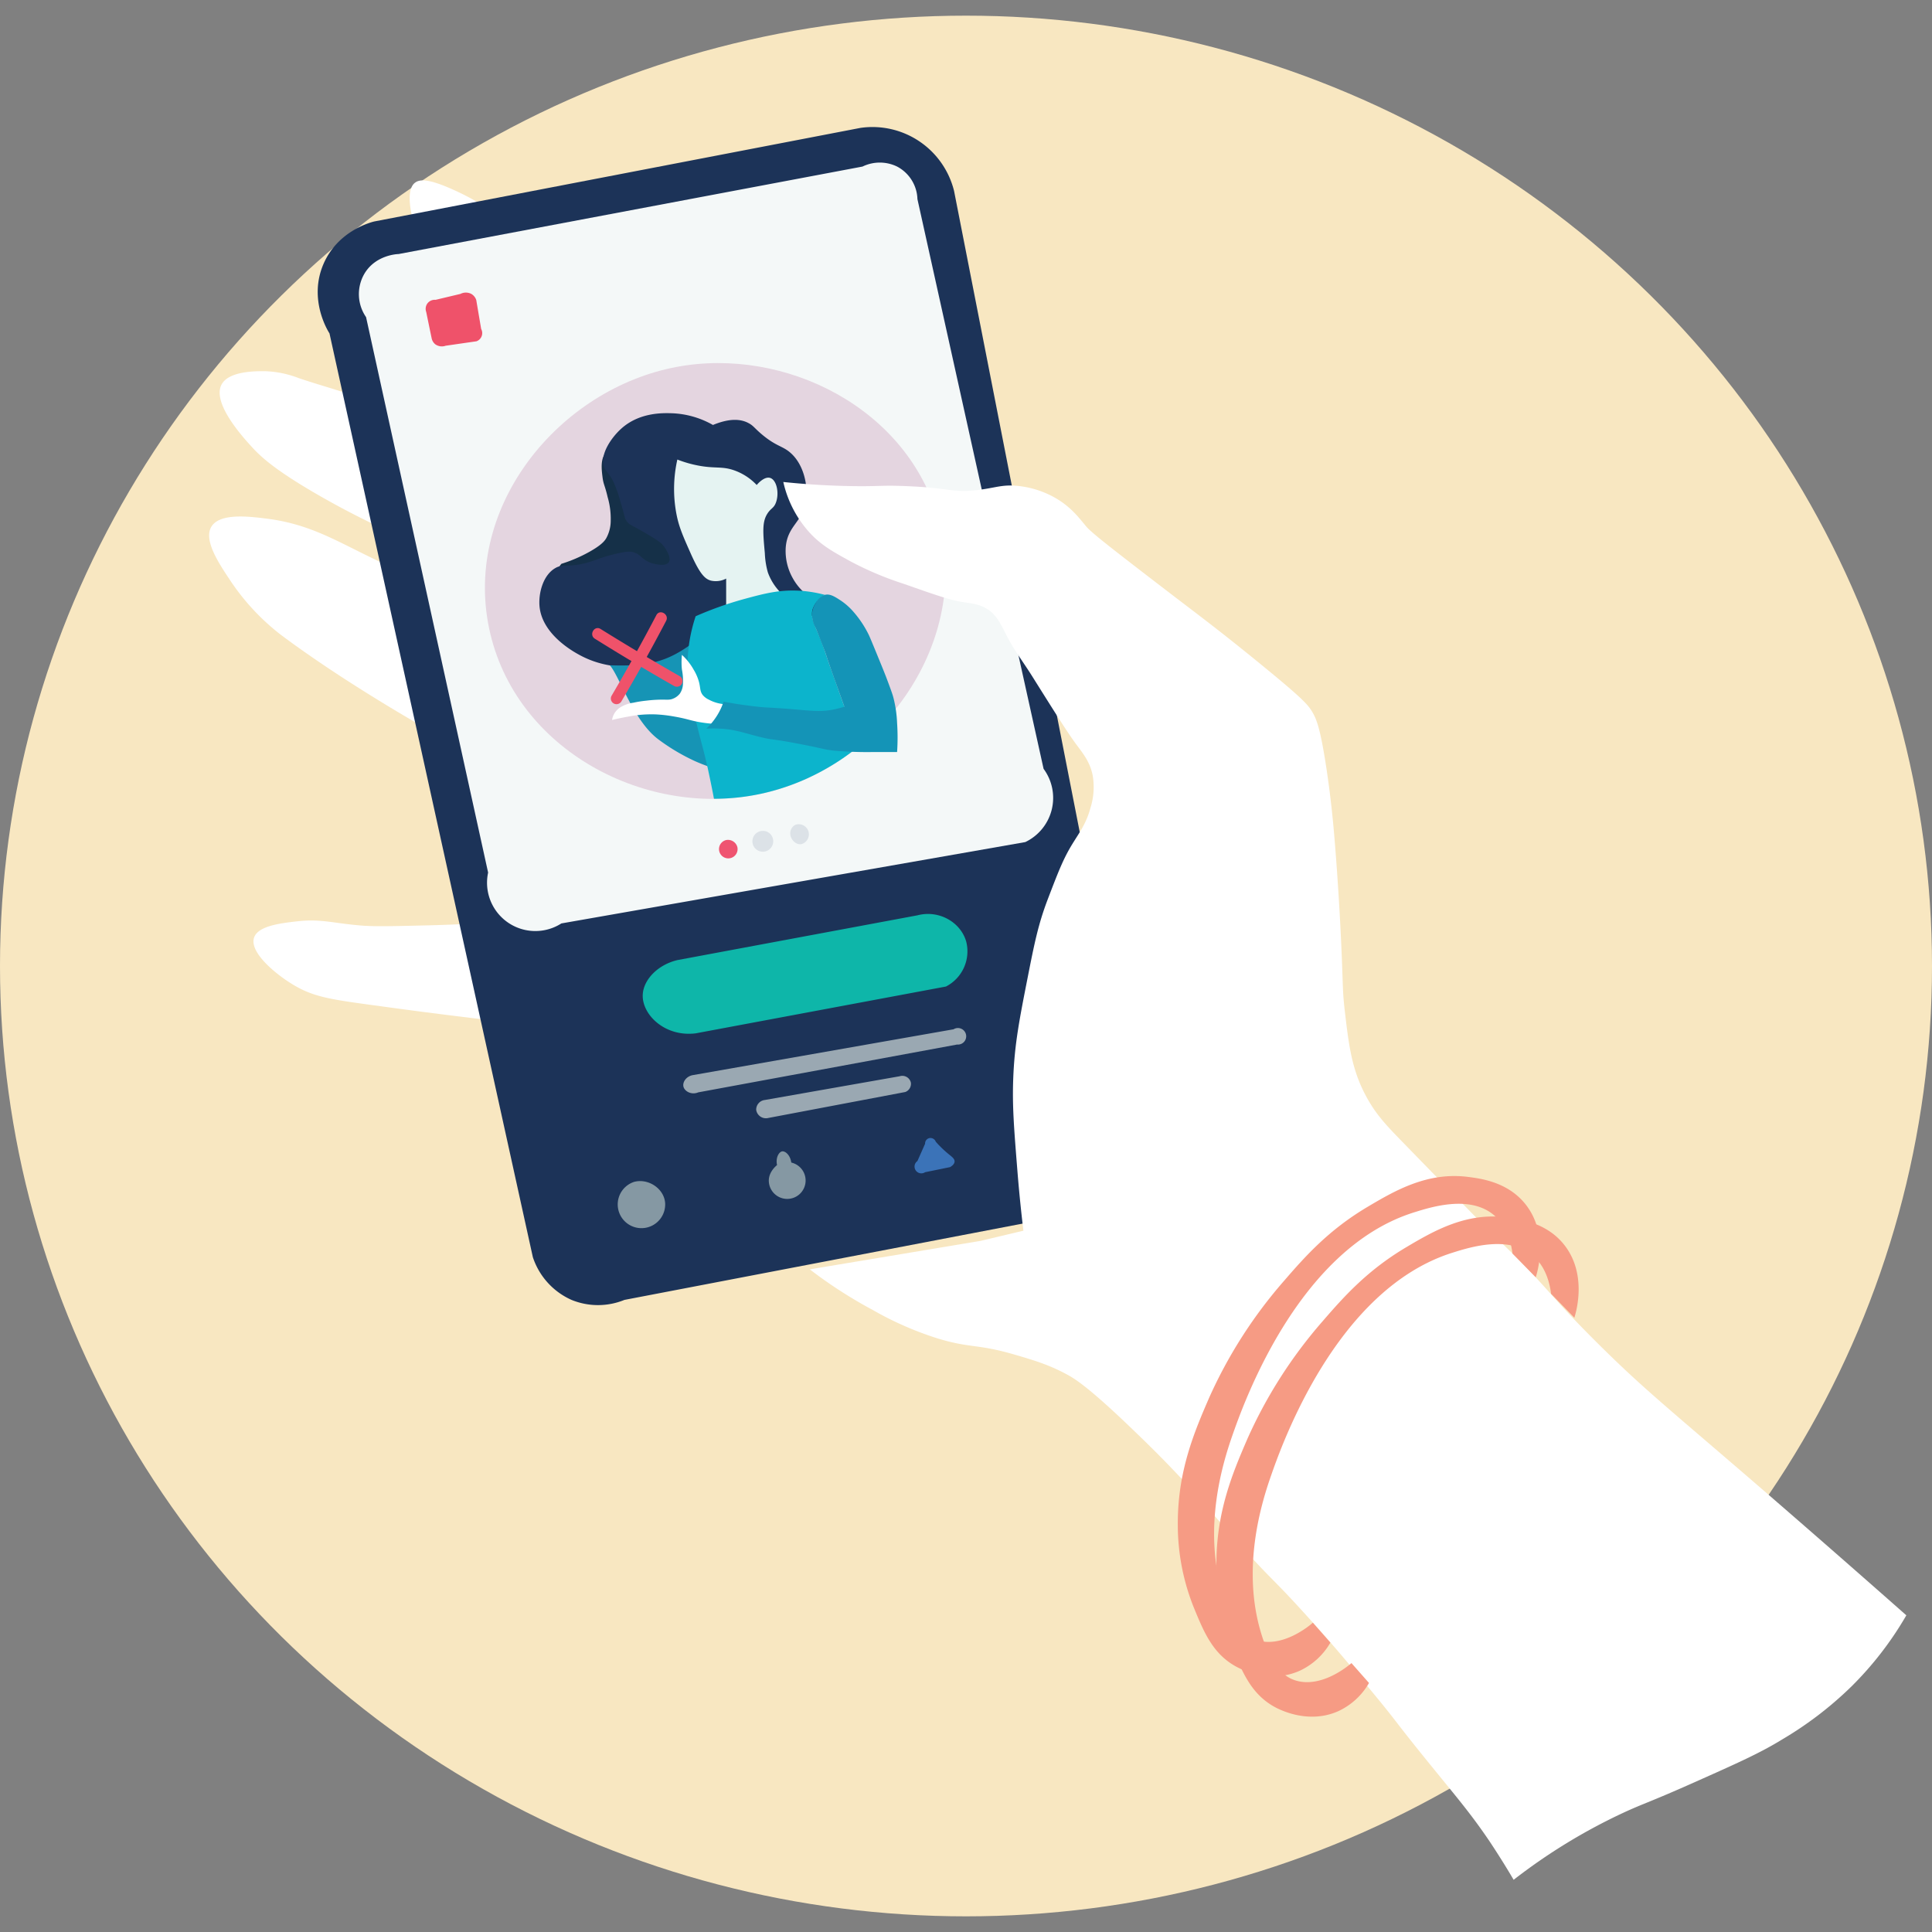
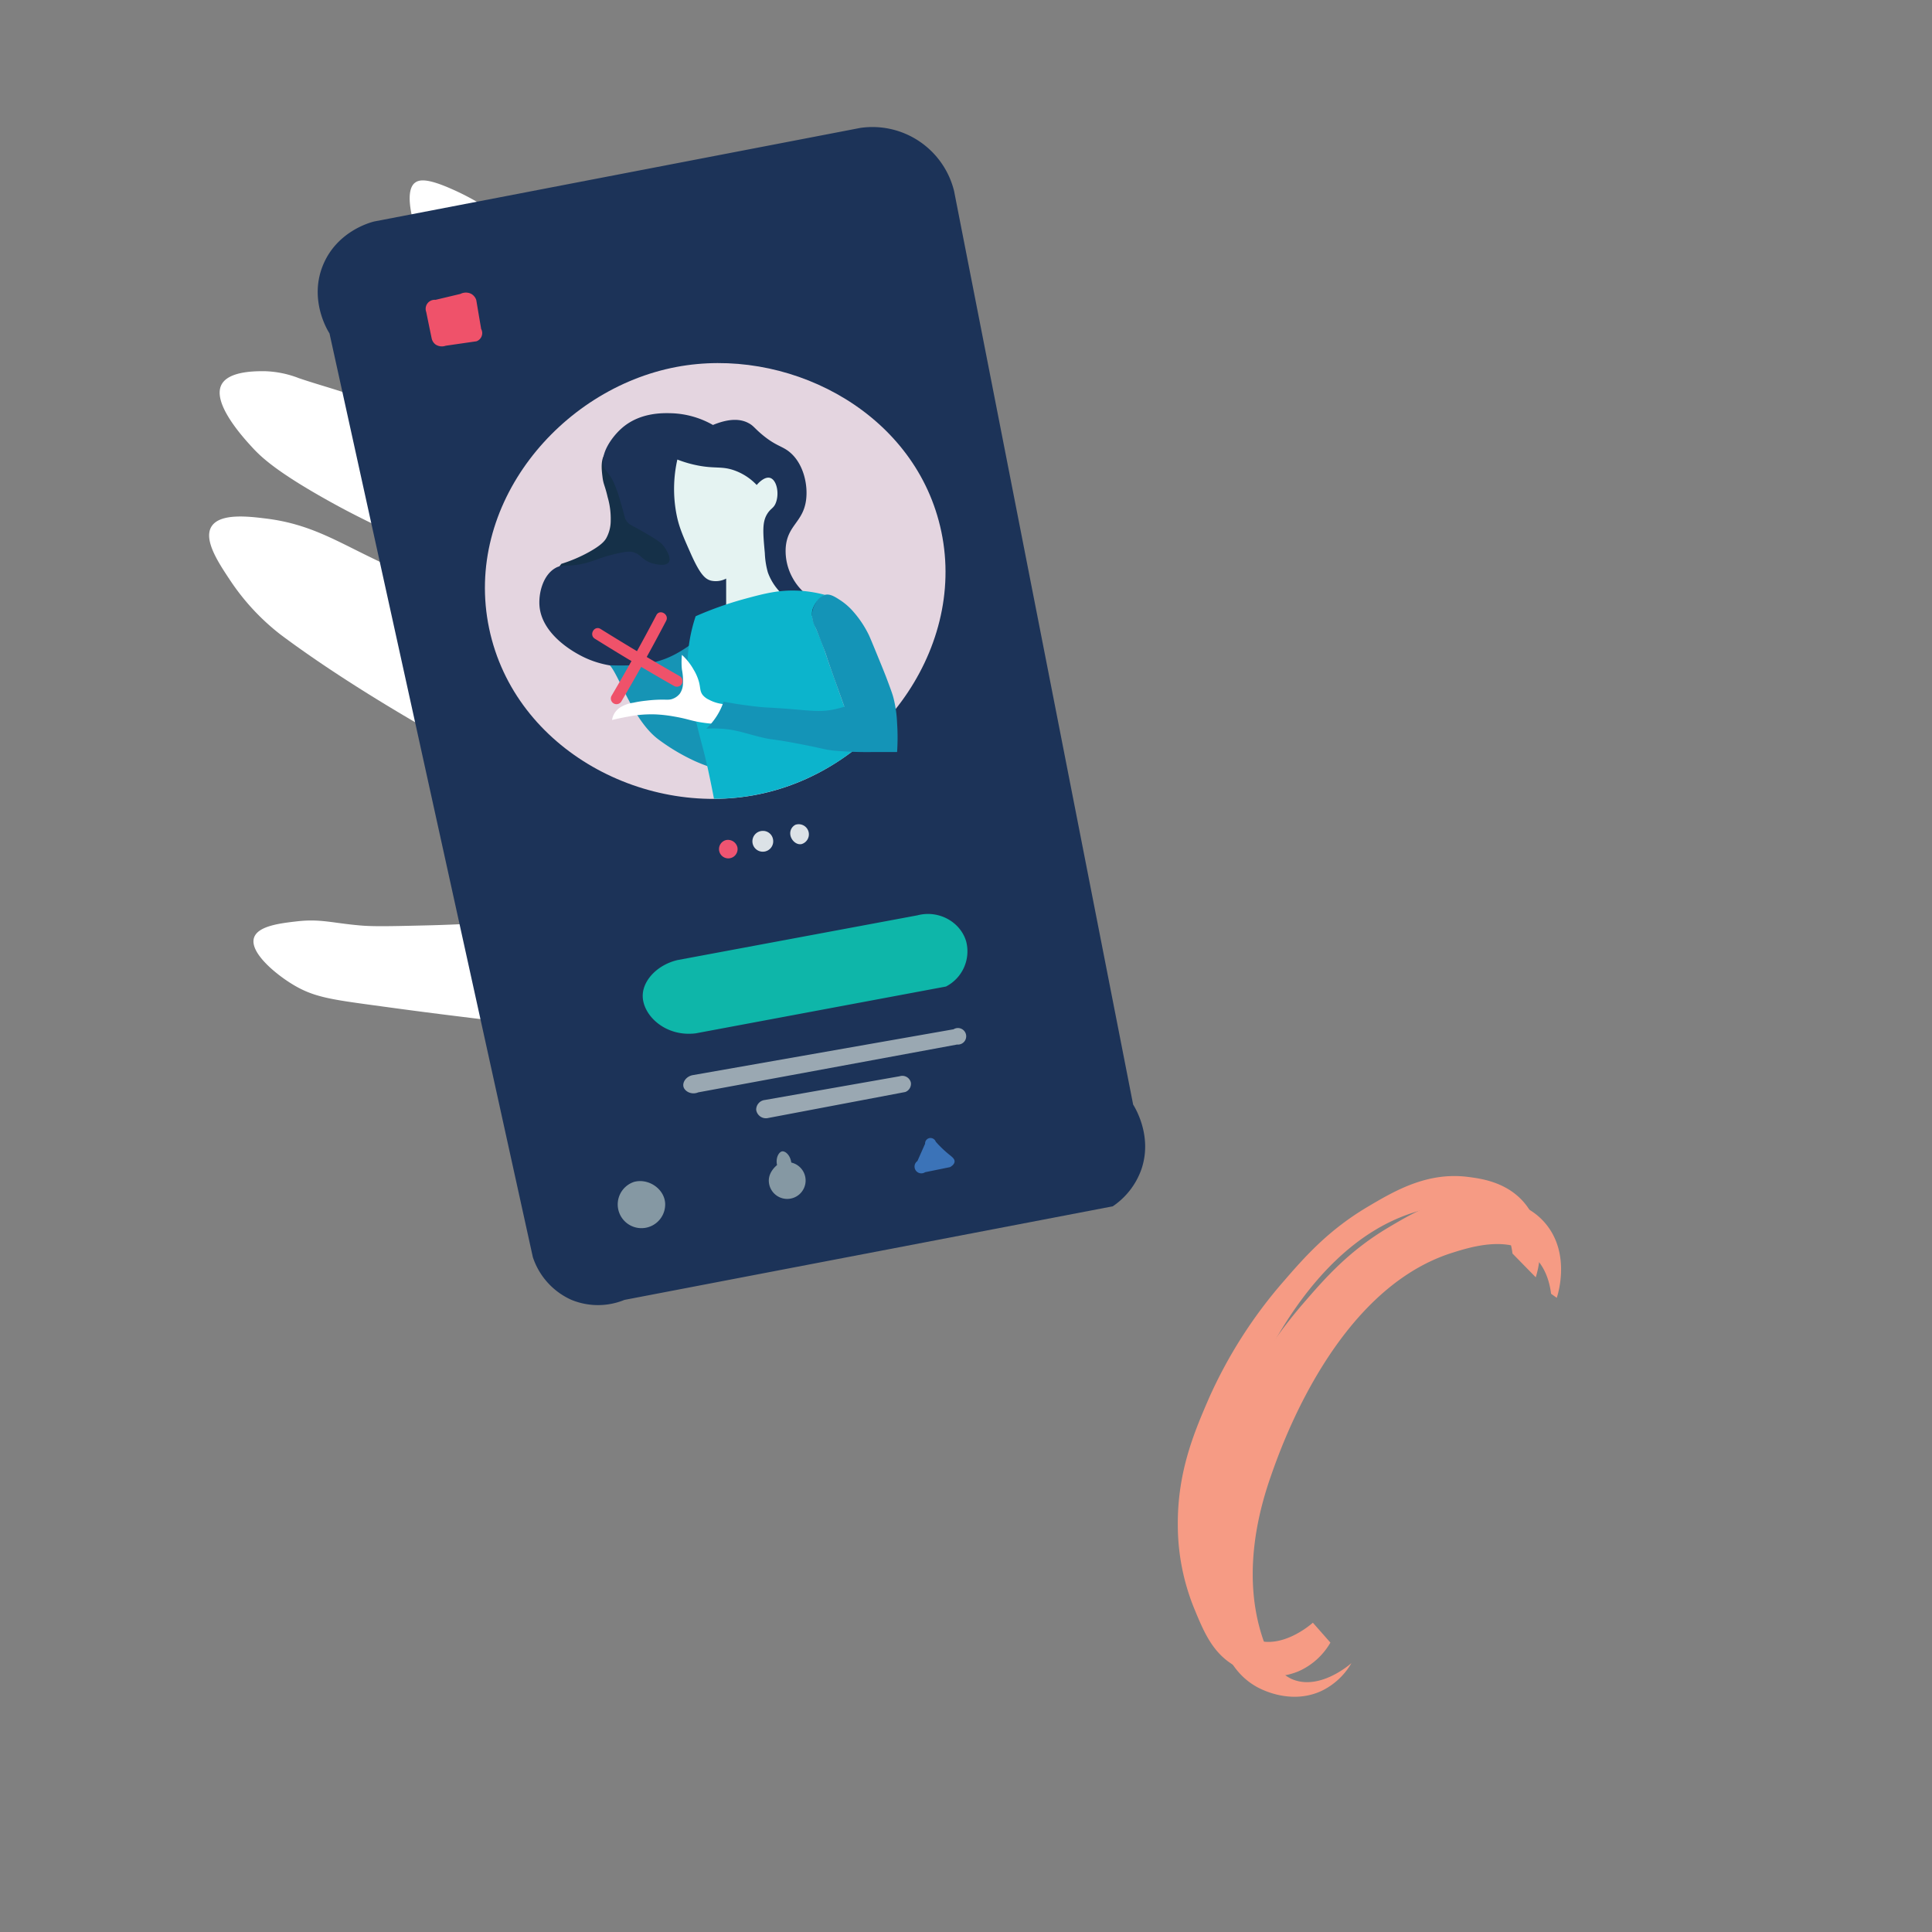
<svg xmlns="http://www.w3.org/2000/svg" id="Layer_1" data-name="Layer 1" viewBox="0 0 570 570">
  <rect x="0" y="0" width="570" height="570" fill="#808080" stroke="none" />
  <defs>
    <style>.cls-2{fill:#fff}.cls-3{fill:#1c3358}.cls-14{fill:#ef526a}.cls-18{fill:#f69b84}</style>
  </defs>
-   <ellipse cx="285" cy="285" rx="285" ry="280.38" fill="#f8e7c1" />
  <path class="cls-2" d="M154.81 70.15a74.22 74.22 0 00-21.61-14.41c-7-3.1-9.48-2.85-10.8-1.8-.91.71-3.5 3.52 1.2 16.81 11.26 31.88 37.7 48.16 34.21 54.63-3.57 6.63-36.2-1.53-49.82-7.21-6.43-2.68-13.23-4.35-19.81-6.6A30.11 30.11 0 0078 109.51c-2.48 0-10.39-.08-12.59 3.86-3.07 5.48 6.46 15.85 9 18.61s6.95 7.07 22.21 15.61c14.56 8.14 18.24 8.47 25.82 14.41a71 71 0 0113.8 14.4c-12.68-5.13-22.64-9.84-29.41-13.2-9.29-4.6-16.83-8.79-28.26-10.2-5.09-.63-13.74-1.71-16.21 2.4-2.33 3.89 2 10.49 5.41 15.61a67.44 67.44 0 0015 16.21c18.54 13.89 41.07 26.71 48 30.61l18.61 54c-9.58.74-17.73 1.06-24 1.2-10.13.24-15.19.36-19.21 0-8.23-.72-11.62-2-18.61-1.2-4.74.55-11.46 1.31-12.61 4.81-1.41 4.27 6.17 10.63 11.41 13.8 5.88 3.58 10.84 4.37 22.81 6 11.41 1.56 17.11 2.34 32.42 4.2 6 .73 14.93 1.89 25.81 3.6 4.43-128.97-2.11-222.65-12.59-234.09z" />
  <path class="cls-3" d="M253.87 37.73a24.81 24.81 0 0127.61 18.61l52.83 269.54c.72 1.16 5.77 9.55 2.4 19.21a22 22 0 01-8.41 10.81l-144.07 27.61a20.61 20.61 0 01-15.61 0 21 21 0 01-11.41-12.6l-60-272.55c-.48-.74-6.25-10-1.8-20.41 4.21-9.85 14-12.36 15-12.61z" />
-   <path d="M254.47 49.14a11.67 11.67 0 0110.2 0 11.24 11.24 0 016 9.6q18.61 84 37.22 168.09a14.44 14.44 0 01-5.4 21.61l-136.87 24a14.25 14.25 0 01-21.61-15L108 93.56a11.94 11.94 0 01-.6-12.61c3.26-5.77 9.91-6 10.2-6z" fill="#f4f8f8" />
  <path d="M199.54 108.27c-34.25 6.47-62.87 40.65-55.23 77.14 7.55 36.07 46.77 56.46 81 48.62 35.16-8 61.27-44.91 51.63-80.44-8.94-33.21-45.44-51.36-77.4-45.32z" fill="#e4d5e0" />
  <path d="M178.1 134.54c-.9 1.82-.55 4.57-.33 6.29.28 2.2.71 2.38 1.51 5.86a22.67 22.67 0 01.9 6.9 10.73 10.73 0 01-1.35 5.25c-.47.77-1.39 2-5.11 4.06a43.49 43.49 0 01-8.1 3.45c-1.07 1.35-3 4.19-2.1 6.3.82 1.86 3.62 2.49 10.35 2.55 13 .12 19.53.18 25.07-3.45 1.81-1.19 8.3-5.44 10.2-13.36 2.7-11.24-5.31-23.81-15.31-26.86-5.78-1.77-13.83-.83-15.73 3.01z" fill="#153048" />
  <path d="M199.84 283.26l70.83-13.21c6.4-1.68 12.81 2.06 14.41 7.81a11.68 11.68 0 01-6 13.2l-73.84 13.81c-9.11 1.12-15.87-5.55-15.61-11.4.2-4.39 4.37-8.81 10.21-10.21z" fill="#0eb6a9" />
  <path d="M214.24 247.84a2.74 2.74 0 103.31 2.1 2.87 2.87 0 00-3.31-2.1z" fill="#ef5471" />
  <path d="M225.05 245.14a3.07 3.07 0 103 2.4 3 3 0 00-3-2.4zm9.61-1.8a2.83 2.83 0 00-1.51 2.7c.09 1.64 1.65 3.31 3.31 3a3 3 0 002.1-3.6 3 3 0 00-3.9-2.1z" fill="#dce2e7" />
  <path class="cls-3" d="M210.34 125.38a26.39 26.39 0 00-12.15-3.46c-2.65-.08-9.51-.28-14.86 4.51-2.94 2.63-6.49 7.72-5.1 11.4.51 1.38 1.32 1.5 2.7 4.2a35.13 35.13 0 011.95 5.41c1.6 5.22 1.3 5.43 2.1 6.45s1 .8 5.55 3.45c3.74 2.18 4.52 2.81 5.25 3.75.15.19 2.54 3.34 1.51 4.81-.88 1.24-3.78.66-5.26.15-2.8-1-2.88-2.49-5.25-3.15-.62-.18-1.74-.39-6.15.75-3.66.94-4.55 1.52-7.06 2.25-6.14 1.78-7.35.22-9.9 1.8-3.51 2.16-4.78 7.31-4.51 11 .65 8.48 10.09 13.6 11.86 14.56 13.53 7.34 29.93 2.1 51.93-5.25a218.8 218.8 0 0022.36-8.86c-1.42-.37-7.9-2.22-11.41-8.55a16.4 16.4 0 01-2.1-8.85c.41-6.77 5.09-7.6 6-14.11.65-4.62-.77-10.78-4.66-14.11-2.3-2-4.17-1.83-8.4-5.4-2.21-1.87-2.49-2.57-3.9-3.3-2.35-1.28-5.69-1.44-10.5.55z" />
  <path d="M210.64 226.68a52.68 52.68 0 01-5.55-2.1 59.54 59.54 0 01-10.66-6.3c-7.59-5.52-11.56-18.67-14.51-22 14 .48 19-1.75 29.67-10.7z" fill="#1694b5" />
  <path d="M204.49 317.18l76.84-13.51a2.44 2.44 0 111.05 4.5L206 322.28c-2 .84-4-.3-4.35-1.65s.8-3.12 2.84-3.45zm21.16 7.35l39.77-7a2.59 2.59 0 013.3 1.8 2.56 2.56 0 01-1.65 2.85l-40.37 7.65a2.9 2.9 0 01-3.6-2.4 2.87 2.87 0 012.55-2.9z" fill="#9aa8b2" />
  <path d="M229.25 343.74c-.47-2.19.57-3.9 1.5-4.05s2.42 1.12 2.7 3.3a5.43 5.43 0 11-6.6 5.85c-.33-2.97 2.26-4.99 2.4-5.1zm-42.17 4.95a7 7 0 109.15 6.16c-.35-4.21-4.99-7.28-9.15-6.16z" fill="#8598a3" />
  <path d="M276.08 336.84a32.29 32.29 0 003.9 3.75c.86.7 1.69 1.29 1.65 2.1s-.86 1.37-1.35 1.65l-7.35 1.5a2 2 0 01-2.26-3.3l2.26-5.1a1.63 1.63 0 011.2-1.65 1.66 1.66 0 011.95 1.05z" fill="#3b73b8" />
  <path class="cls-14" d="M128.5 88.46l7.35-1.75a3.5 3.5 0 013.2 0 3.28 3.28 0 011.46 1.8q.72 4.27 1.45 8.55a2.56 2.56 0 01-1.39 3.63L131.5 102a3.36 3.36 0 01-3.05-.4 3.09 3.09 0 01-1.1-1.8c-.54-2.58-1.07-5.17-1.6-7.75a2.73 2.73 0 01.2-2.3 2.69 2.69 0 012.55-1.29z" />
  <path d="M199.84 135.58a39.49 39.49 0 00-.3 15.91c.72 3.86 1.88 6.48 4.2 11.71 2.75 6.2 4.26 7.63 6 8.1a6.57 6.57 0 004.5-.6v8.7l17.11-3.6a16.37 16.37 0 01-4.8-6.9 24 24 0 01-.9-5.7c-.55-6-.8-9 .6-11.41 1.13-1.93 2.05-1.73 2.7-3.6 1-2.76.18-6.68-1.8-7.21-1.69-.44-3.6 1.75-3.9 2.11a16.8 16.8 0 00-7.2-4.51c-3.25-1-5.25-.33-9.91-1.2a34.44 34.44 0 01-6.3-1.8z" fill="#e5f3f2" />
  <path d="M205.24 181.81a103.43 103.43 0 0114.41-5.11c5.89-1.6 10.44-2.8 16.51-2.4a37.53 37.53 0 017.2 1.2 7.69 7.69 0 00-3.6 4.2c-.69 2.38.44 4.37 2.1 8.41 1.25 3 2.17 6.21 3.3 9.3 1.87 5.11 1.45 4.16 4.5 12.61.9 2.48 2.16 6 3.71 10.18a69.13 69.13 0 01-11 7.35 67.94 67.94 0 01-17.02 6.45 65.94 65.94 0 01-14.71 1.66c-.38-2.08-1-5.16-1.8-8.86-1.16-5.19-1.85-7.41-2.7-10.81-2-8.09-3.42-13.73-3.3-20.41a46.68 46.68 0 012.4-13.77z" fill="#0cb4cc" />
  <path class="cls-2" d="M213.24 207.71a11.38 11.38 0 01-4.1-1.29 5.2 5.2 0 01-1.8-1.35c-.83-1.06-.68-2-1.05-3.6a14.08 14.08 0 00-1.65-3.91 17.31 17.31 0 00-3.45-4.35 20.64 20.64 0 000 4.35 16.89 16.89 0 01.3 4.36 5.43 5.43 0 01-.9 2.7 4.78 4.78 0 01-2 1.5c-1.07.45-1.67.27-3.76.3a40.12 40.12 0 00-4.2.3 32.32 32.32 0 00-3.75.6 10.31 10.31 0 00-3.6 1.2 5.63 5.63 0 00-2.1 2.1 5.21 5.21 0 00-.6 1.8c1-.25 2.47-.58 4.2-.9 1.44-.26 2.48-.46 3.9-.6a36.11 36.11 0 014.8-.15 41.11 41.11 0 015.26.6c4.22.71 5 1.29 8.4 1.8a38.27 38.27 0 005.4.45z" />
  <path d="M243.36 175.5c1.53-.38 2.91.52 4.65 1.65a18.72 18.72 0 013.75 3.31 30.86 30.86 0 014.51 6.75c.29.57 1 2.29 2.4 5.7 2.09 5.09 2.65 6.5 3.3 8.26.89 2.4 1.34 3.6 1.65 4.8a36.11 36.11 0 011.05 7.35 63.55 63.55 0 010 8.56h-7.5a109 109 0 01-11.41-.45c-2.76-.33-2.47-.5-9.15-1.8-9.39-1.84-8.27-1.17-12.61-2.26-4.52-1.12-6.91-2.14-11.56-2.4a38.27 38.27 0 00-4.05 0 19.47 19.47 0 005.1-7.95c2.35.44 5.35.93 8.86 1.35 4.45.53 3.66.22 11.85.9 5.6.47 8.17.8 12 0a29.08 29.08 0 002.91-.77l-1.88-5.27c-1.21-3.37-1.42-3.95-2.08-5.82-1.51-4.3-1.25-3.82-1.94-5.65-1.91-5-2.55-6.47-2.55-6.47a8.75 8.75 0 01-1.1-3.73 6.73 6.73 0 011-3.49 5 5 0 012.8-2.57z" fill="#1494b7" />
-   <path class="cls-2" d="M446.57 554.6A168.65 168.65 0 01479 534.79c6.16-2.84 8-3.19 21-9 12.82-5.71 19.36-8.64 25.81-12.61a106.37 106.37 0 0020.41-15.61 99.8 99.8 0 0016.21-21c-20-17.67-36.29-31.82-47.43-41.42-24.41-21-30.83-26.14-43.22-38.42-15.76-15.62-14.32-16.23-30-31.22-2.48-2.36-11.05-11.18-28.21-28.81-4.61-4.74-7.88-8.15-10.81-13.81-4-7.66-4.84-14.69-6-24.61-.77-6.6-.43-7.17-1.2-22.81-.2-4.17-.75-14.75-1.8-27.62-.36-4.35-1-11.66-2.4-21-1.83-12.15-3-14.79-4.2-16.81s-2.6-3.71-13.33-12.53c-8.4-6.9-14.29-11.48-14.29-11.48-7.31-5.69-8.67-6.64-18-13.81-12.95-9.95-19.46-15-21-16.81-2.11-2.52-4.43-5.72-9-8.4a28 28 0 00-10.81-3.6c-5-.61-6.93.55-12.61 1.2-7.3.82-7.76-.68-21-1.2-7.35-.29-7.76.15-16.21 0s-15.32-.74-19.81-1.21a33 33 0 007.81 15c3.42 3.7 6.89 5.61 12 8.41a95.26 95.26 0 0015.61 6.6c9.19 3.23 13.78 4.84 17.41 5.4 2.87.45 5.26.59 7.81 2.4s3.6 4.33 5.4 7.81c2.07 4 4.81 7.6 7.2 11.4 7.11 11.33 10.67 17 13.21 20.42 2.15 2.88 4 5.19 4.8 9a20.3 20.3 0 01-.6 9.61c-1.27 4.77-3.32 7.4-5.4 10.8-2.69 4.39-4.19 8.33-7.21 16.21-2.81 7.37-3.92 12.84-6 23.41-2.41 12.27-3.81 19.38-4.2 29.42-.31 8.07.19 14.38 1.2 27 .59 7.46 1.27 13.65 1.8 18l-12.61 3-50.42 8.41a135.62 135.62 0 0018.61 12 97.06 97.06 0 0019.21 8.41c9.75 2.94 11.55 1.5 22.81 4.8 5.62 1.65 10.17 3 15.61 6 1.89 1.06 6 3.46 19.21 16.21 3.71 3.57 7.41 7.15 12.6 12.61 8.54 9 10.3 11.7 19.21 21.61 9.56 10.63 9.29 9.44 19.21 20.41 8 8.79 13.78 15.79 18.61 21.61 9 10.8 6.68 8.62 19.22 24 7.06 8.68 10.92 13.22 16.2 21 3.14 4.73 5.59 8.74 7.16 11.44z" />
  <path class="cls-18" d="M446.23 369.83c-.38-3-1.52-8-5.47-11.33-7.11-6-18.45-2.42-23.61-.8-34.4 10.79-50.48 57-53.63 66-2.83 8.13-8.67 27.26-2.8 46.43 3.2 10.44 7.39 12.79 9.61 13.61 7.77 2.84 16.11-4.17 17-5l5.18 5.88a20.35 20.35 0 01-9 8.28c-8.86 4-17.39-.42-18.81-1.2-6.86-3.75-9.49-10.14-12.4-17.21a65.42 65.42 0 01-4.81-24.41c-.14-16 4.95-27.77 9.21-37.62a137.81 137.81 0 0122-34.42c6.25-7.22 13.18-15.1 24.81-22 8.21-4.87 17.69-10.33 29.62-8.81 3.9.5 12 1.54 17.21 8.41 6.61 8.74 3.19 19.87 2.75 21.2z" />
-   <path class="cls-18" d="M457.62 381.71c-.38-3-1.52-8-5.46-11.33-7.11-6-18.46-2.42-23.61-.8-34.4 10.79-50.49 57-53.63 66-2.83 8.13-8.68 27.26-2.8 46.43 3.19 10.44 7.39 12.79 9.6 13.6 7.78 2.85 16.12-4.17 17-4.95l5.18 5.87a20.32 20.32 0 01-9 8.29c-8.87 4-17.39-.43-18.81-1.2-6.86-3.76-9.5-10.14-12.41-17.21a65.24 65.24 0 01-4.8-24.42c-.14-16 4.94-27.76 9.2-37.62a138.15 138.15 0 0122-34.41c6.25-7.22 13.18-15.1 24.82-22 8.2-4.87 17.69-10.32 29.61-8.8 3.9.5 12 1.54 17.21 8.4 6.62 8.74 3.19 19.87 2.76 21.21z" />
+   <path class="cls-18" d="M457.62 381.71c-.38-3-1.52-8-5.46-11.33-7.11-6-18.46-2.42-23.61-.8-34.4 10.79-50.49 57-53.63 66-2.83 8.13-8.68 27.26-2.8 46.43 3.19 10.44 7.39 12.79 9.6 13.6 7.78 2.85 16.12-4.17 17-4.95a20.32 20.32 0 01-9 8.29c-8.87 4-17.39-.43-18.81-1.2-6.86-3.76-9.5-10.14-12.41-17.21a65.24 65.24 0 01-4.8-24.42c-.14-16 4.94-27.76 9.2-37.62a138.15 138.15 0 0122-34.41c6.25-7.22 13.18-15.1 24.82-22 8.2-4.87 17.69-10.32 29.61-8.8 3.9.5 12 1.54 17.21 8.4 6.62 8.74 3.19 19.87 2.76 21.21z" />
  <path class="cls-14" d="M193.65 181.48q-6.32 12.06-13.22 23.79a1.67 1.67 0 002.88 1.69q6.91-11.73 13.22-23.79c1-1.9-1.88-3.59-2.88-1.69z" />
  <path class="cls-14" d="M175.5 188.44q11.53 7.2 23.36 13.94a1.67 1.67 0 001.68-2.89q-11.81-6.74-23.36-13.93c-1.83-1.14-3.5 1.75-1.68 2.88z" />
</svg>